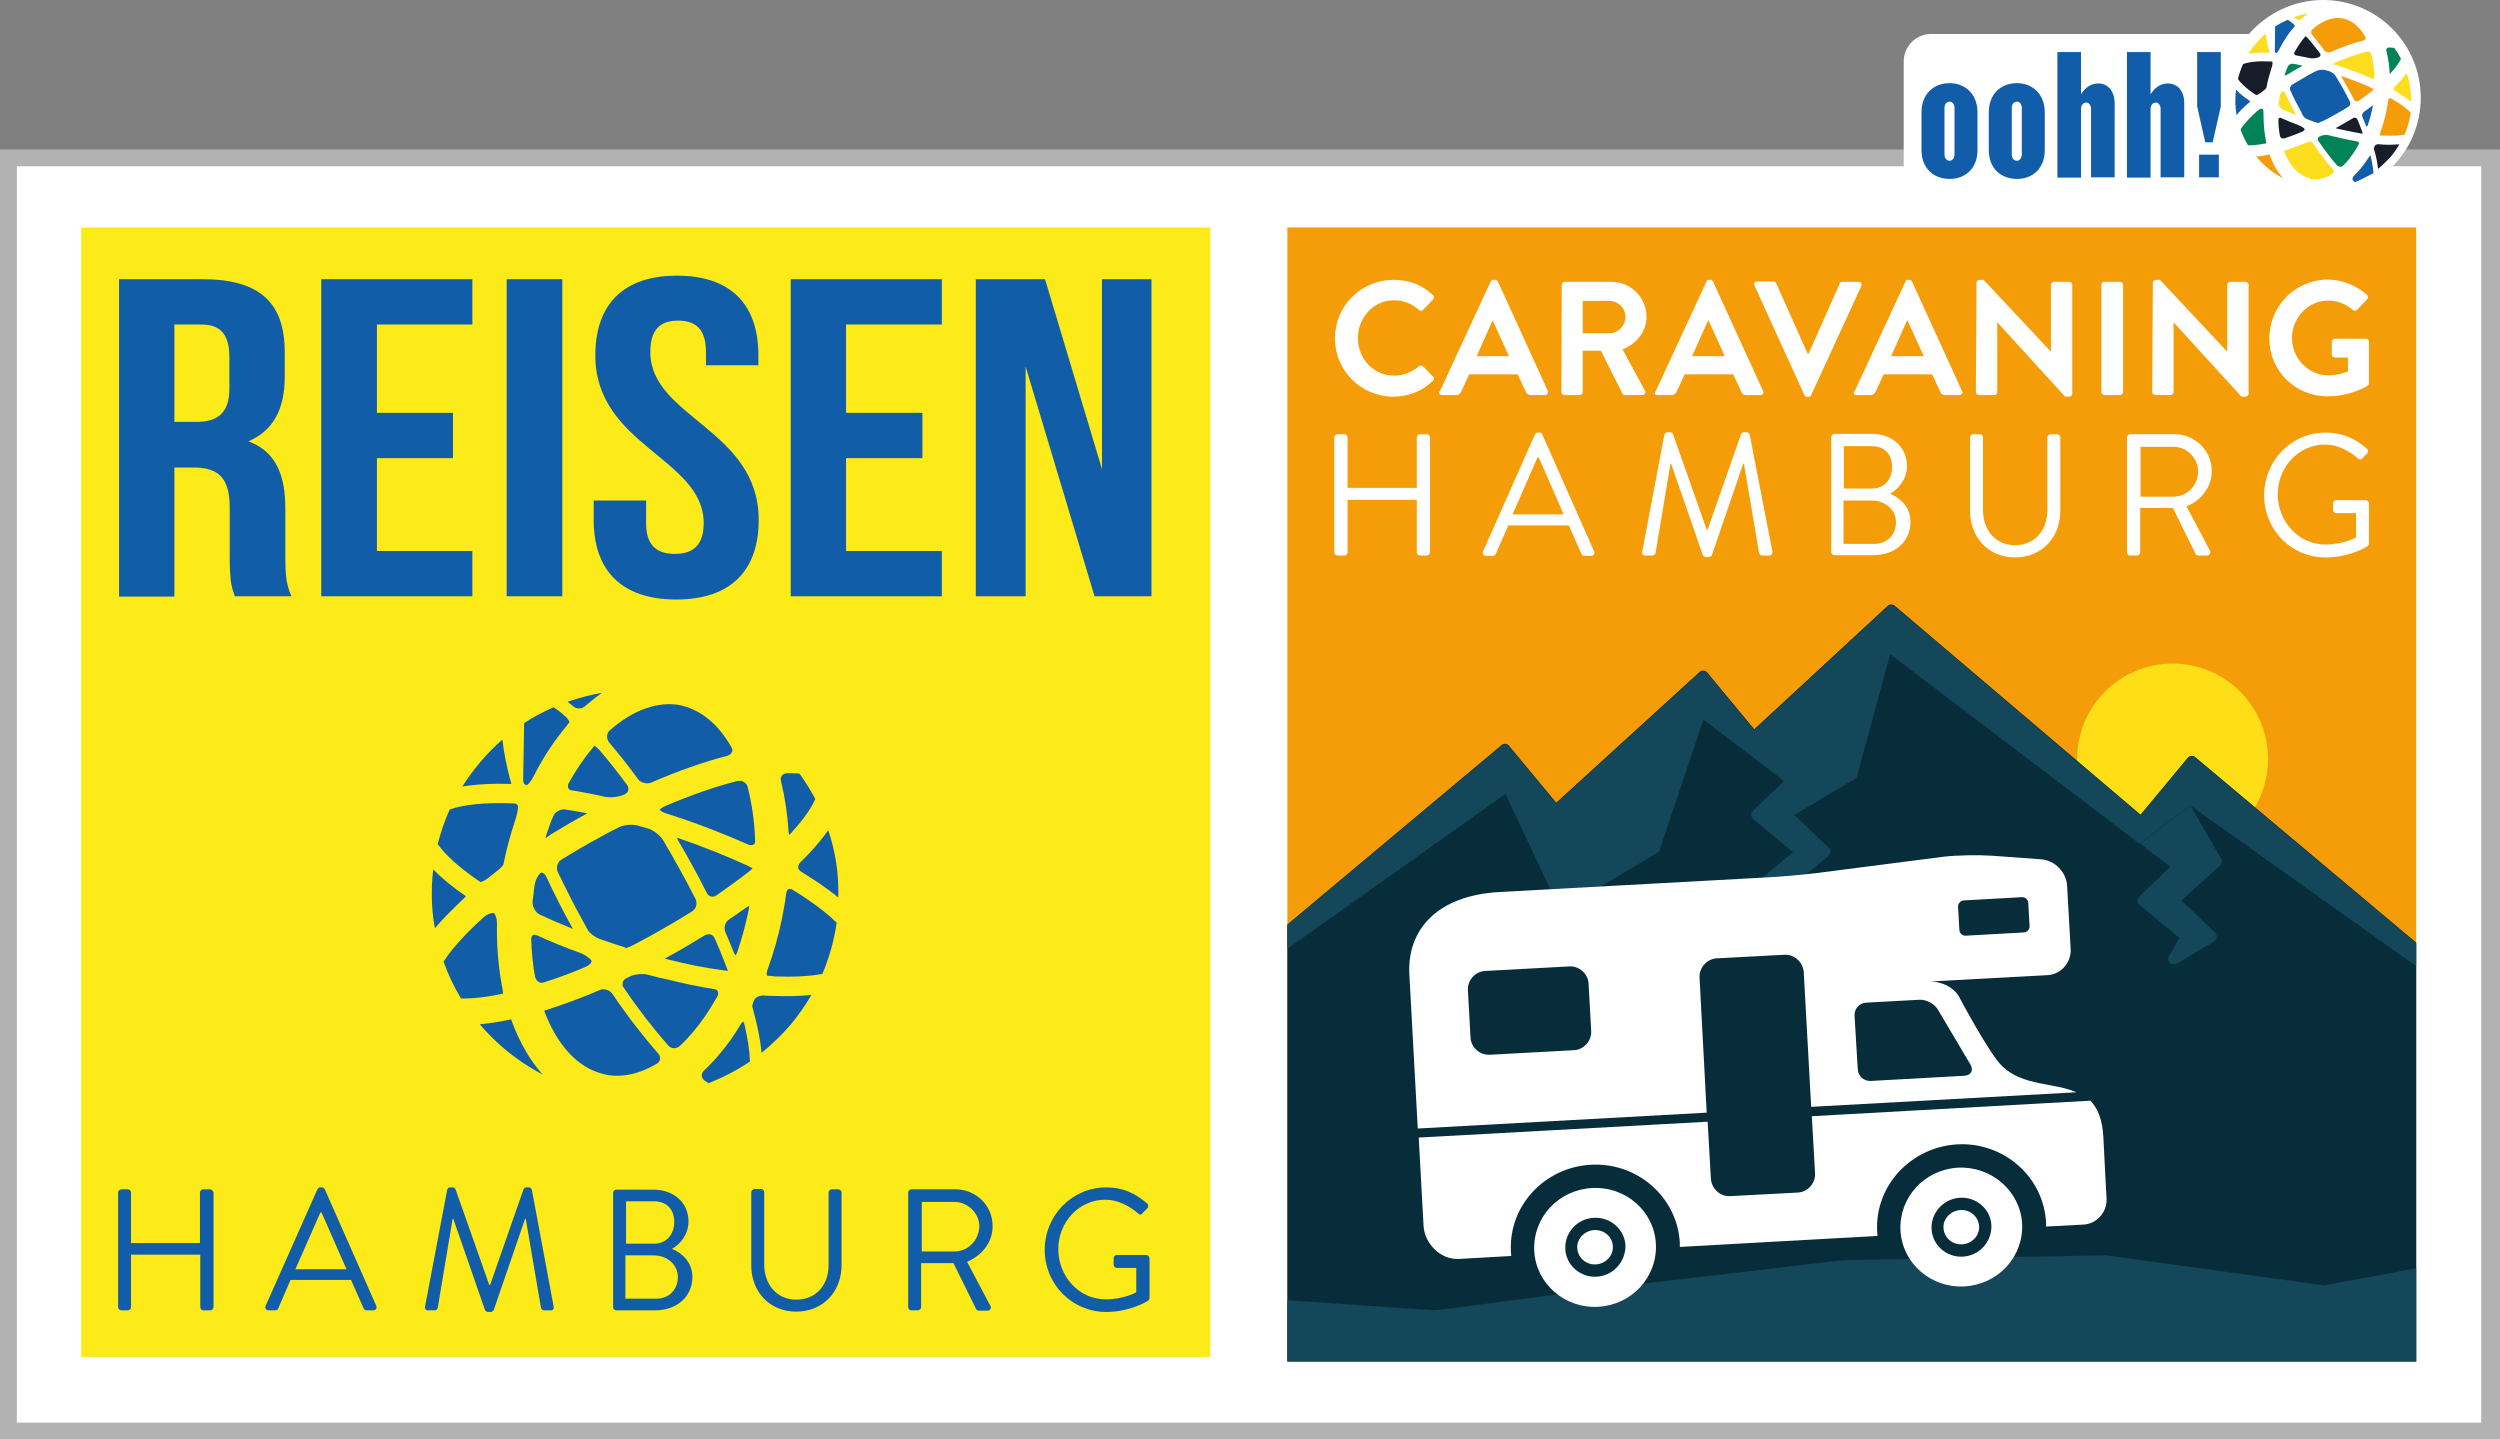
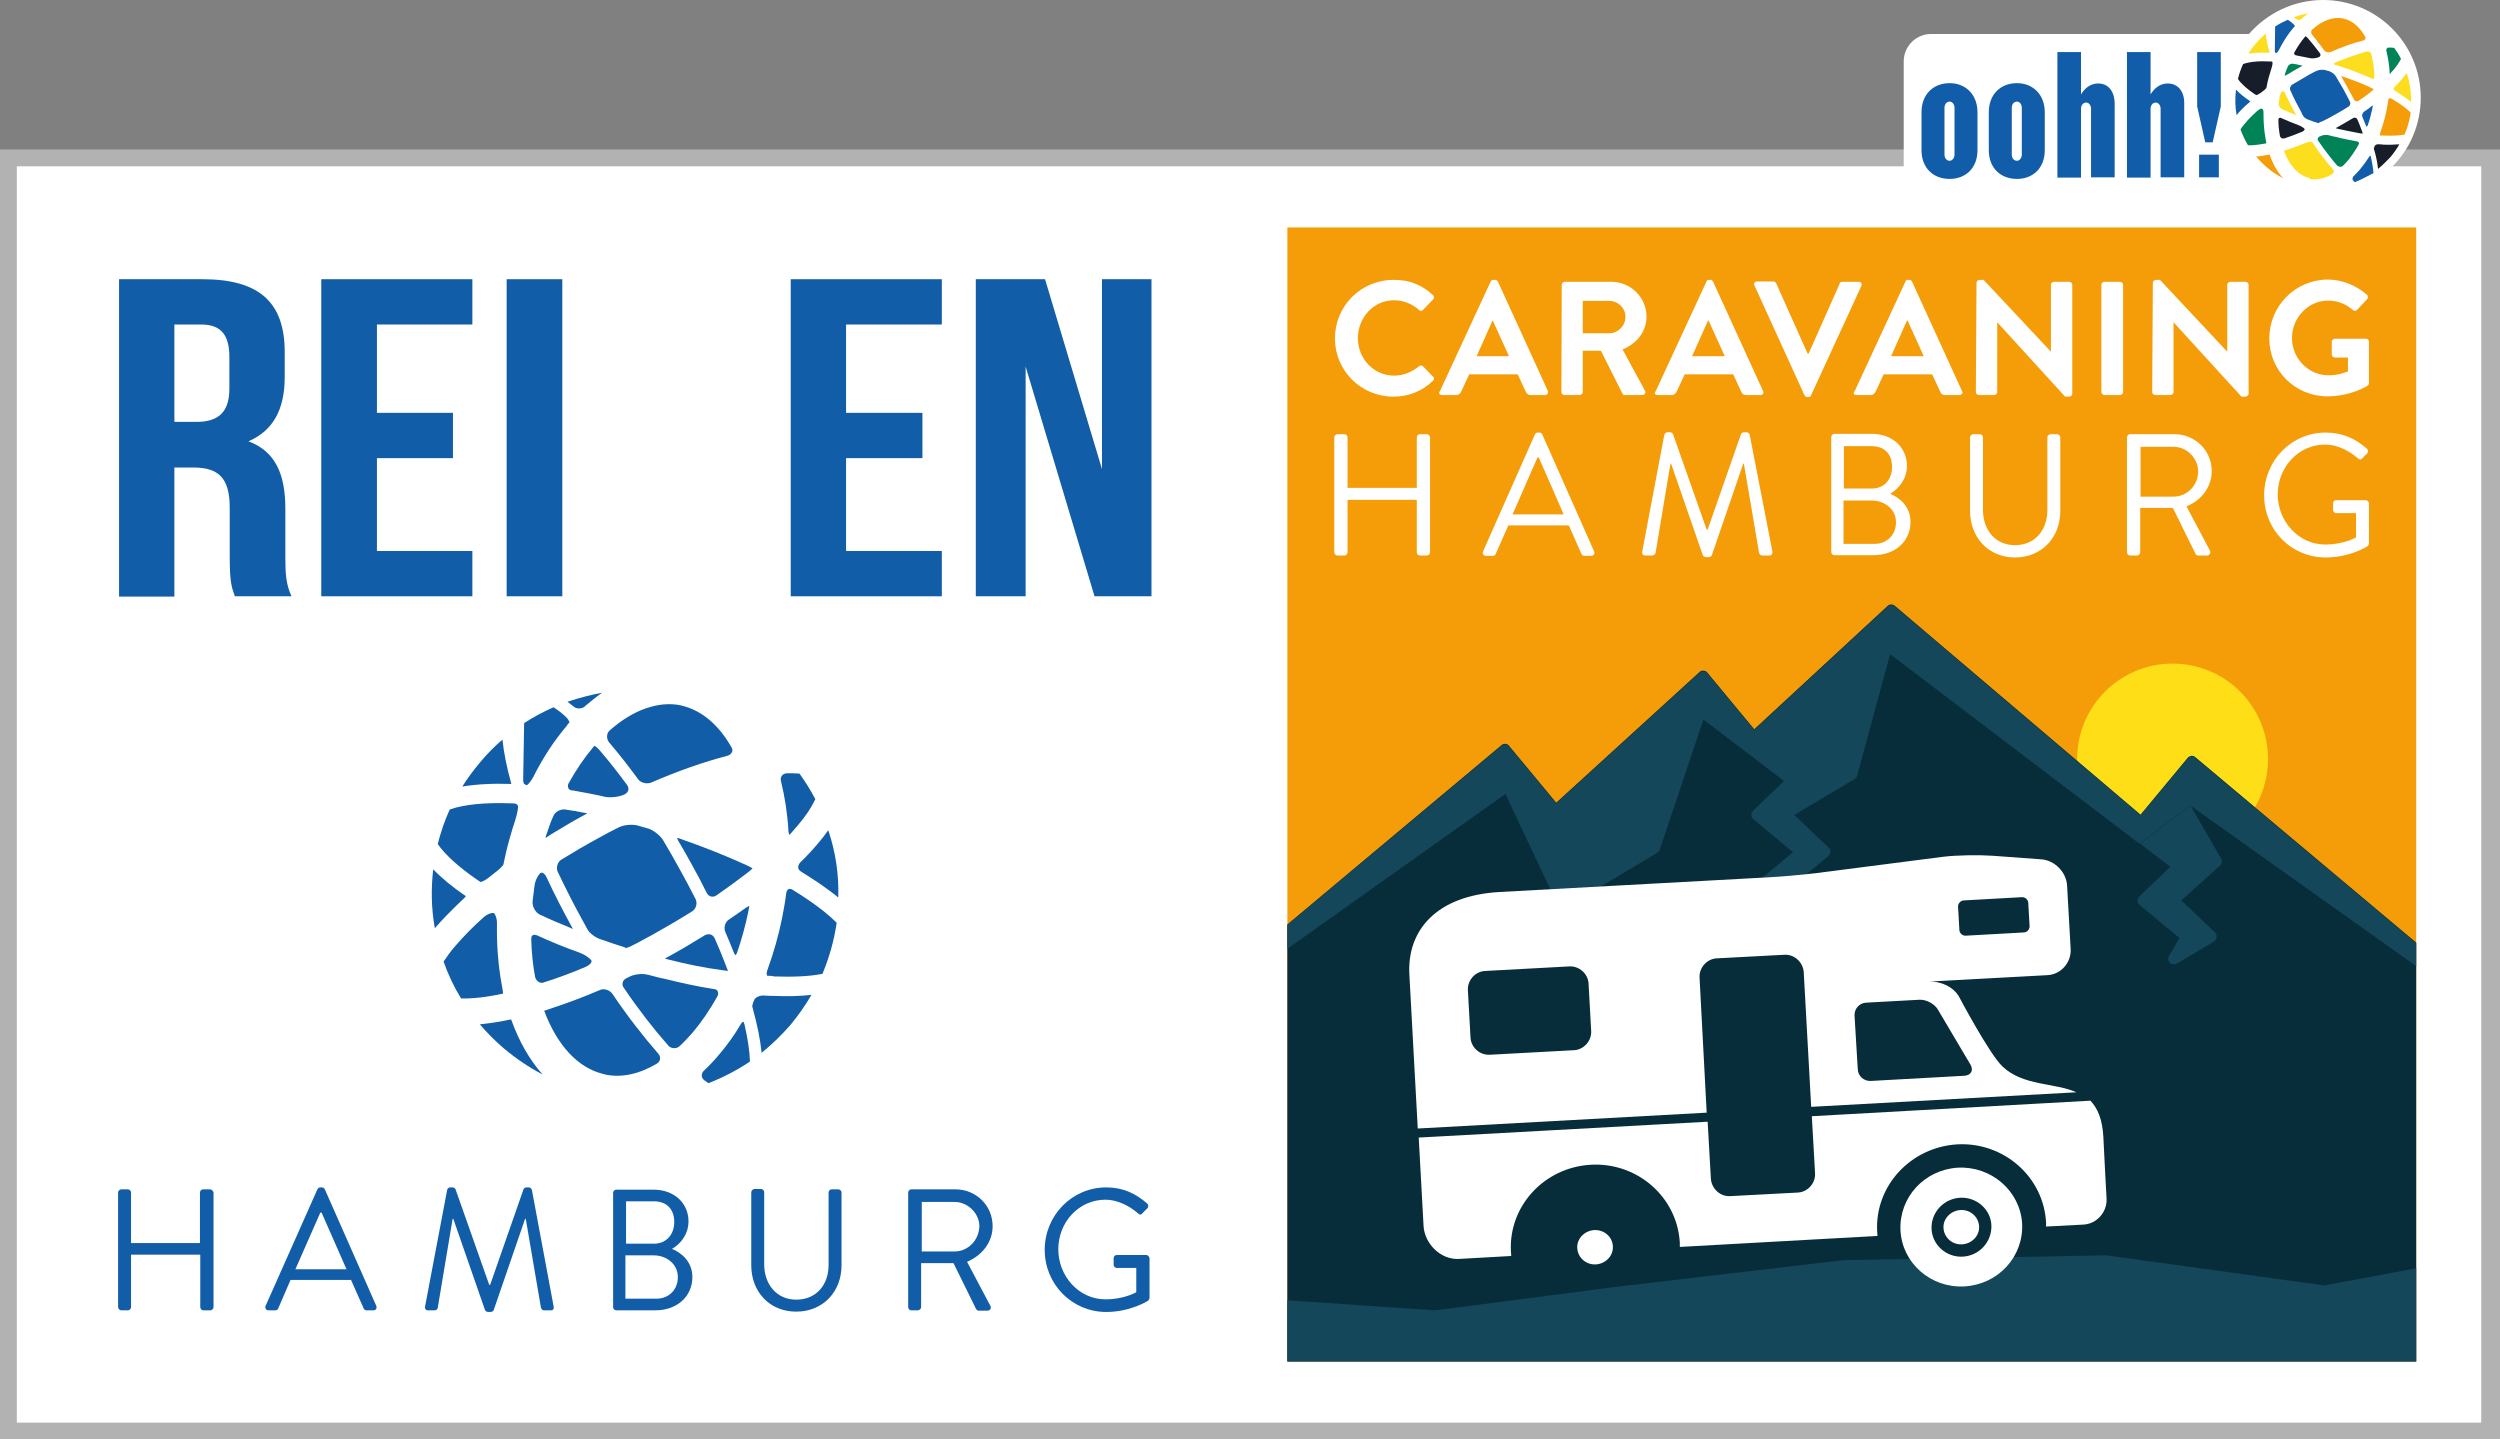
<svg xmlns="http://www.w3.org/2000/svg" xmlns:xlink="http://www.w3.org/1999/xlink" version="1.1" id="Ebene_1" x="0px" y="0px" viewBox="0 0 772.7 444.9" style="enable-background:new 0 0 772.7 444.9;" xml:space="preserve">
  <rect x="0" y="0" width="772.7" height="444.9" fill="#808080" stroke="none" />
  <style type="text/css">
	.st0{fill:#B2B2B2;}
	.st1{fill:#FFFFFF;}
	.st2{clip-path:url(#SVGID_00000182495788374917312140000010499543060228651173_);fill:#FCEA19;}
	.st3{fill:#125DA8;}
	.st4{fill:#115DA9;}
	.st5{fill:#F59D08;}
	.st6{fill:#171E2A;}
	.st7{fill:#72C7D8;}
	.st8{fill:#FDDE1E;}
	.st9{fill:#008356;}
	.st10{clip-path:url(#SVGID_00000159464718810276882080000013247735124330107822_);fill:#FDDE17;}
	.st11{clip-path:url(#SVGID_00000018217825364598463160000015595135940284423564_);fill:#072D3A;}
	.st12{clip-path:url(#SVGID_00000030468591731819126490000011677276027731607472_);fill:#134759;}
	.st13{clip-path:url(#SVGID_00000121963410862056525210000016746932830044058298_);fill:#134759;}
</style>
  <g>
    <polygon class="st0" points="772.7,444.9 0,444.9 0,46.2 772.7,46.2  " />
    <polygon class="st1" points="5.2,51.4 5.2,439.7 766.9,439.7 766.9,51.4  " />
    <g>
      <g>
        <g>
          <defs>
            <rect id="SVGID_1_" x="25.1" y="70.3" width="349" height="349.1" />
          </defs>
          <clipPath id="SVGID_00000026144866087789469180000010699239901798493350_">
            <use xlink:href="#SVGID_1_" style="overflow:visible;" />
          </clipPath>
-           <polygon style="clip-path:url(#SVGID_00000026144866087789469180000010699239901798493350_);fill:#FCEA19;" points="25.1,419.5       374.3,419.5 374.3,70.3 25.1,70.3     " />
        </g>
      </g>
    </g>
    <path class="st3" d="M72.6,184.3c-0.9-2.5-1.6-4.1-1.6-12v-15.4c0-9.1-3.4-12.4-11.2-12.4h-5.9v39.9H36.8V86.3h25.8   c17.8,0,25.4,7.4,25.4,22.5v7.7c0,10.1-3.6,16.6-11.2,19.9c8.6,3.2,11.4,10.6,11.4,20.9v15.1c0,4.8,0.2,8.3,1.9,11.9L72.6,184.3   L72.6,184.3z M53.9,100.3v30.1h6.7c6.4,0,10.3-2.5,10.3-10.3v-9.7c0-7-2.7-10.1-8.7-10.1L53.9,100.3L53.9,100.3z" />
    <polygon class="st3" points="116.5,127.6 140,127.6 140,141.6 116.5,141.6 116.5,170.3 146,170.3 146,184.3 99.3,184.3 99.3,86.3    146,86.3 146,100.3 116.5,100.3  " />
    <polygon class="st3" points="156.6,86.3 173.8,86.3 173.8,184.3 156.6,184.3  " />
-     <path class="st3" d="M209.2,85.2c16.7,0,25.2,8.9,25.2,24.6v3.1h-16.2v-4.1c0-7-3.1-9.7-8.6-9.7s-8.6,2.7-8.6,9.7   c0,20.2,33.5,23.9,33.5,51.9c0,15.7-8.7,24.6-25.5,24.6s-25.5-8.9-25.5-24.6v-6h16.2v7c0,7,3.4,9.5,8.9,9.5c5.4,0,8.9-2.5,8.9-9.5   c0-20.1-33.5-23.9-33.5-51.9C184,94.2,192.6,85.2,209.2,85.2" />
    <polygon class="st3" points="261.5,127.6 285.1,127.6 285.1,141.6 261.5,141.6 261.5,170.3 291.1,170.3 291.1,184.3 244.4,184.3    244.4,86.3 291.1,86.3 291.1,100.3 261.5,100.3  " />
    <polygon class="st3" points="317,113.3 317,184.3 301.6,184.3 301.6,86.3 323,86.3 340.6,145 340.6,86.3 355.9,86.3 355.9,184.3    338.3,184.3  " />
    <path class="st3" d="M64.9,367.6h-2.1c-0.6,0-1,0.5-1,1v15.6H40.5v-15.6c0-0.5-0.4-1-1-1h-2c-0.5,0-1,0.5-1,1V404c0,0.5,0.5,1,1,1   h2c0.6,0,1-0.5,1-1v-16.2h21.4V404c0,0.5,0.4,1,1,1H65c0.5,0,1-0.5,1-1v-35.4C65.9,368.1,65.4,367.6,64.9,367.6 M100.4,367.6   c-0.2-0.3-0.4-0.6-0.9-0.6H99c-0.5,0-0.7,0.3-0.9,0.6l-16,36c-0.3,0.7,0.1,1.4,0.9,1.4h2.1c0.5,0,0.8-0.3,0.9-0.6l3.8-8.8h18.7   l3.9,8.8c0.1,0.3,0.4,0.6,0.9,0.6h2.1c0.8,0,1.2-0.7,0.9-1.4L100.4,367.6L100.4,367.6z M91.3,392.3l7.7-17.5h0.4   c2.6,5.8,5.1,11.7,7.7,17.5H91.3L91.3,392.3z M164.4,367.8c-0.1-0.4-0.5-0.8-0.9-0.8h-0.8c-0.4,0-0.8,0.3-0.9,0.6l-10.3,29.5h-0.3   l-10.4-29.5c-0.1-0.3-0.5-0.6-0.9-0.6h-0.8c-0.4,0-0.8,0.3-0.9,0.8l-6.8,35.9c-0.2,0.8,0.2,1.3,0.9,1.3h2.1c0.4,0,0.9-0.4,0.9-0.8   l4.6-27.5h0.2l9.8,28.2c0.1,0.3,0.6,0.6,0.9,0.6h0.9c0.3,0,0.8-0.3,0.9-0.6l9.7-28.2h0.2l4.7,27.5c0.1,0.4,0.5,0.8,0.9,0.8h2.1   c0.8,0,1.1-0.5,0.9-1.3L164.4,367.8L164.4,367.8z M207.7,386c2.5-1.4,5.1-4.4,5.1-8.5c0-5.6-4.4-9.8-10.8-9.8h-11.5   c-0.6,0-1,0.5-1,1V404c0,0.5,0.4,1,1,1h12c6.8,0,11.5-4.3,11.5-10.3C214,389.8,210.4,387.1,207.7,386 M193.5,371.3h8.6   c4.1,0,6.3,2.6,6.3,6.4c0,3.7-2.3,6.7-6.3,6.7h-8.6V371.3L193.5,371.3z M202.9,401.4h-9.6V388h8.7c4.1,0,7.5,2.8,7.5,6.6   C209.6,398.5,206.8,401.4,202.9,401.4 M259.1,367.6h-2c-0.6,0-1,0.5-1,1V391c0,6.1-3.8,10.7-10,10.7c-6.1,0-9.9-4.8-9.9-10.9v-22.3   c0-0.5-0.4-1-1-1h-2c-0.5,0-1,0.5-1,1v22.6c0,8.1,5.6,14.3,13.9,14.3s14-6.2,14-14.3v-22.6C260.1,368.1,259.6,367.6,259.1,367.6    M306.8,379c0-6.4-5.1-11.4-11.5-11.4h-13.6c-0.6,0-1,0.5-1,1V404c0,0.5,0.4,1,1,1h2c0.5,0,1-0.5,1-1v-13.6h10l7,14.2   c0.1,0.2,0.4,0.5,0.8,0.5h2.7c0.9,0,1.3-0.9,0.9-1.5l-7.2-13.6C303.6,388,306.8,383.9,306.8,379 M295.1,386.8h-10.2v-15.3h10.2   c4,0,7.6,3.5,7.6,7.5C302.6,383.4,299.1,386.8,295.1,386.8 M354.3,387.9h-9.1c-0.6,0-1,0.4-1,1v2c0,0.5,0.4,1,1,1h6v7.5   c0,0-3.7,2.2-9.5,2.2c-8.3,0-14.6-7.2-14.6-15.5s6.3-15.3,14.6-15.3c3.5,0,7.3,1.8,10,4.2c0.6,0.5,0.9,0.6,1.4,0   c0.4-0.5,1-1,1.5-1.5c0.4-0.4,0.4-1.1,0-1.5c-3.6-3.1-7.4-5-12.7-5c-10.5,0-19,8.6-19,19.3s8.5,19.2,19,19.2c7.6,0,13-3.5,13-3.5   c0.2-0.2,0.4-0.6,0.4-0.9v-12.2C355.2,388.4,354.8,387.9,354.3,387.9" />
    <path class="st3" d="M193.1,292.8c-2.5-0.8-5-1.6-7.5-2.5c-1.6-0.5-3.4-1.9-4-3c-0.4-0.7-0.8-1.5-1.2-2.2c-2.9-5.2-5.5-10.4-8-15.6   c-0.6-1.3-0.1-3.1,1.1-3.8c3.9-2.4,7.8-4.7,11.9-6.9c1.9-1.1,3.9-2.1,5.9-3.1c1.4-0.7,3.9-1,5.5-0.6h0.1c1.2,0.3,2.3,0.7,3.5,1   c1.6,0.5,3.6,2.1,4.5,3.5c1.8,3,3.5,6,5.2,9.1c1.7,3,3.3,6.1,4.9,9.2c0.6,1.3,0.2,3-1.1,3.8c-4,2.5-8.1,4.9-12.2,7.2   c-1.8,1-3.6,1.9-5.4,2.9c-1.5,0.8-2.6,1.2-3,1.3C193.4,292.9,193.2,292.9,193.1,292.8L193.1,292.8z" />
    <path class="st3" d="M219.8,277.1c-0.6-0.1-1.1-0.6-1.4-1.2c-1.5-3-3.1-6.1-4.8-9.1c-1.3-2.3-2.6-4.7-4-7c-0.2-0.4-0.3-0.7-0.3-0.8   c0.1,0,0.3,0,0.5,0.1c0.1,0,0.2,0,0.3,0.1c7.2,2.5,14,5.2,20.4,8.1c0.9,0.4,1.6,0.8,2.1,1.1c-0.4,0.4-1.1,1-1.9,1.6   c-2.9,2.2-6,4.5-9.2,6.7C221,277.1,220.4,277.2,219.8,277.1L219.8,277.1L219.8,277.1z" />
    <path class="st3" d="M176.7,244.3c-0.6-0.1-1-0.4-1.1-0.9s-0.1-0.9,0.2-1.4c2.3-4.1,4.8-7.8,7.5-11c0.1-0.2,0.3-0.3,0.4-0.5   c0.4,0.2,1.1,0.7,1.8,1.6c2.7,3.1,5.5,6.7,8.3,10.5c0.4,0.5,0.5,1.1,0.4,1.6c-0.1,0.6-0.6,1-1.1,1.3l-0.2,0.1   c-1.5,0.7-4.1,1-5.8,0.7c-3.4-0.8-6.8-1.4-10.1-2C176.9,244.4,176.8,244.3,176.7,244.3L176.7,244.3z" />
    <path class="st3" d="M199.1,242c-0.8-0.2-1.5-0.6-1.9-1.2c-3-4.1-6-7.9-8.9-11.3c-0.9-1.1-0.9-2.8,0.1-3.7c7.2-6.4,15.1-9.2,22-7.8   c0.2,0.1,0.5,0.1,0.7,0.2c5.9,1.5,11.1,5.9,15,12.8c0.3,0.5,0.4,1.1,0.1,1.5c-0.2,0.5-0.7,0.9-1.4,1.1c-7.3,1.9-15.3,4.7-23.6,8.3   C200.6,242.1,199.9,242.2,199.1,242L199.1,242L199.1,242z" />
    <path class="st3" d="M200.2,250.5L200.2,250.5L200.2,250.5C200.2,250.5,200.3,250.5,200.2,250.5L200.2,250.5z" />
    <path class="st3" d="M219,334.8c-0.4-0.3-0.9-0.6-1.3-0.9c-0.5-0.4-0.8-0.9-0.8-1.4c0-0.6,0.2-1.2,0.8-1.7c1.6-1.5,3.1-3.1,4.6-4.9   c2.4-2.8,4.7-6,6.7-9.4c0.3-0.5,0.6-0.7,0.7-0.7c0.1,0,0.2,0.2,0.4,0.8c1,4.4,1.6,8.2,1.7,11.5C227.8,330.8,223.5,333,219,334.8   L219,334.8z" />
    <path class="st3" d="M178.3,218.9c-0.4-0.1-0.8-0.3-1.1-0.6c-0.6-0.5-1.2-0.9-1.8-1.4c3.5-1.2,7.1-2.1,10.7-2.8   c-1.7,1.2-3.4,2.6-5.1,4C180.3,218.9,179.2,219.1,178.3,218.9L178.3,218.9L178.3,218.9z" />
    <path class="st3" d="M142.5,308.6c-2.2-3.6-4-7.4-5.4-11.4c1-1.5,2.2-3.2,3.7-4.9c2.4-2.8,5.3-5.8,8.7-8.8c1.1-1,2.4-1.4,3-1.3   c0.1,0,0.1,0,0.1,0c0.4,0.2,1.1,1.7,1,3.5c-0.1,6.5,0.4,12.8,1.5,18.8c0.3,1.3,0.3,2.1,0.4,2.6C150.5,308.2,146,308.7,142.5,308.6   L142.5,308.6z" />
    <path class="st3" d="M177.1,287.1c-0.3-0.1-0.6-0.2-1-0.4c-3.2-1.3-6.3-2.6-9.2-4c-1.4-0.6-2.4-2.5-2.3-4c0.2-1.6,0.4-3.3,0.6-4.9   c0.2-1.7,1.2-3.5,1.9-4c0.1,0,0.2-0.1,0.4-0.1c0.4,0.1,1.1,0.6,1.5,1.6c2.4,5.2,5.1,10.4,7.9,15.5   C177.1,287,177.1,287.1,177.1,287.1L177.1,287.1z" />
    <path class="st3" d="M237.2,301.6c0,0-0.1,0-0.1-0.1c-0.2-0.3-0.2-1,0.2-2c1.8-5,3.3-10.2,4.4-15.6c0.5-2.6,1-5.2,1.3-7.8   c0.1-0.6,0.3-1,0.6-1.2c0.2-0.2,0.5-0.2,0.9-0.1c0.2,0,0.4,0.1,0.6,0.3c1.7,1,3.3,2.1,4.8,3.1c3.5,2.4,6.4,4.7,8.7,7   c-0.8,5.5-2.3,10.8-4.4,15.8c-4.1,0.8-9.1,1-14.9,0.8C238.6,301.6,237.9,301.6,237.2,301.6L237.2,301.6L237.2,301.6z" />
    <path class="st3" d="M162.6,242.6c-0.4-0.1-0.7-0.4-0.7-0.5c-0.1-0.3-0.2-0.6-0.2-0.9l0.3-17.7c2.9-1.9,5.9-3.5,9.1-4.9   c1.1,0.7,2.3,1.6,3.4,2.6c1.1,0.9,1.5,1.8,1.5,2.1c-0.3,0.3-0.6,0.6-0.8,1c-3.9,4.6-7.4,9.9-10.4,15.9c-0.8,1.5-1.7,2.4-2,2.5   C162.8,242.6,162.7,242.6,162.6,242.6L162.6,242.6L162.6,242.6z" />
    <path class="st3" d="M148.5,272.6c-0.3-0.2-0.6-0.4-0.9-0.6c-5.7-3.9-9.9-7.7-12.3-11.1c0.9-3.6,2.1-7.2,3.7-10.7   c4.5-1.6,11.1-2.2,19.2-1.9c0.4,0,0.7,0,1.1,0.1c0,0,0,0,0.1,0c0.2,0.1,0.6,0.4,0.7,0.7c0.1,0.3-0.1,1.9-0.7,3.9   c-1.4,4.3-2.7,8.7-3.6,13.2c-0.1,0.3-0.1,0.6-0.2,1c-0.1,0.3-1,1.3-2.6,2.5c-0.6,0.5-1.3,1-1.9,1.5   C149.9,272.2,148.8,272.6,148.5,272.6L148.5,272.6z" />
    <path class="st3" d="M167,303.7c-0.8-0.2-1.4-0.9-1.6-1.7c-0.7-3.7-1.1-7.6-1.2-11.7c0-0.5,0.1-1,0.4-1.2c0.3-0.2,0.7-0.2,1-0.1   c0.1,0,0.3,0.1,0.4,0.1c4.1,1.9,8.5,3.7,13,5.3c1.7,0.6,3.4,1.8,3.8,2.5c0,0,0.1,0.1,0,0.4c-0.1,0.4-0.6,1-1.7,1.5   c-4.4,1.9-8.8,3.5-12.9,4.8C167.8,303.8,167.4,303.8,167,303.7L167,303.7L167,303.7z" />
    <path class="st3" d="M142.9,243.1c1.6-2.6,3.5-5.1,5.5-7.5c2.1-2.5,4.4-4.9,6.9-7c0.4,3.9,1.3,8.5,2.7,13.5c0,0.1,0,0.2,0.1,0.2   C152.2,242.1,147.2,242.4,142.9,243.1L142.9,243.1z" />
    <path class="st3" d="M134.4,286.9c-1.1-6-1.2-12.2-0.5-18.2c2.6,2.7,6,5.5,10.1,8.3c-0.3,0.4-0.8,0.9-1.6,1.6   C139.4,281.5,136.7,284.2,134.4,286.9L134.4,286.9z" />
    <path class="st3" d="M167.7,332.1c-4.2-2.2-8.2-4.9-11.9-8c-2.7-2.3-5.2-4.8-7.5-7.5c2.8-0.3,5.8-0.7,9-1.4c0.2,0,0.5-0.1,0.7-0.1   c0,0.1,0.1,0.2,0.1,0.3C160.5,322,163.7,327.6,167.7,332.1L167.7,332.1z" />
    <path class="st3" d="M259.1,277.4c-1.8-1.5-3.8-2.9-5.9-4.4c-1.8-1.2-3.7-2.4-5.6-3.6c-0.5-0.3-0.9-0.8-0.9-1.3s0.2-1,0.6-1.5   c2.1-2,4-4.1,5.6-6c1.2-1.4,2.2-2.7,3.1-4C258.3,263.4,259.3,270.4,259.1,277.4L259.1,277.4z" />
    <path class="st3" d="M244,258c-0.1,0-0.2-0.3-0.3-1c-0.3-5.4-1.1-10.6-2.3-15.5c-0.2-0.7-0.1-1.3,0.3-1.8c0.3-0.4,0.8-0.6,1.4-0.7   c1.5,0,2.8,0,4,0.1l0,0c1.8,2.5,3.5,5.2,4.9,7.9c-1.1,2.4-2.9,5.2-5.5,8.2c-0.6,0.7-1.3,1.5-2,2.3C244.2,257.9,244,258,244,258   L244,258z" />
    <path class="st3" d="M168.6,259c0.1-0.5,0.3-1.2,0.6-1.9c0.5-1.6,1.1-3.3,1.8-4.8c0.5-1.4,2.3-2.3,3.7-2.1c1.9,0.3,3.9,0.6,5.8,1   c0.2,0,0.4,0.1,0.6,0.1c0.2,0,0.3,0.1,0.4,0.1l0,0c-3.9,2.1-7.8,4.4-11.4,6.6C169.5,258.5,169,258.7,168.6,259L168.6,259z" />
    <path class="st3" d="M235.4,325.4c-0.4-4-1.3-8.5-2.7-13.6c-0.1-0.3-0.1-0.5-0.2-0.8c0-0.2,0.2-1.1,0.7-2.1   c0.3-0.6,1.6-1.3,2.9-1.2c1,0.1,1.9,0.1,2.8,0.1c4.3,0.2,8.3,0.1,11.9-0.3c-1.9,3.3-4.1,6.4-6.5,9.3   C241.6,319.9,238.6,322.8,235.4,325.4L235.4,325.4z" />
    <path class="st3" d="M186.3,331.9c-7.7-1.9-14.1-8.8-18.1-19.5c0.4-0.1,1.2-0.4,2.4-0.8c4.8-1.6,9.7-3.4,14.8-5.6   c0.6-0.3,1.3-0.3,2-0.1c0.8,0.2,1.5,0.7,1.9,1.3c4.7,7,9.5,13.1,14.1,18.4c0.5,0.5,0.7,1.2,0.6,1.8c-0.1,0.5-0.4,1-0.9,1.3   c-5.5,3.3-11.1,4.5-16.1,3.4C186.8,332,186.6,332,186.3,331.9L186.3,331.9L186.3,331.9z" />
    <path class="st3" d="M207.8,323.9c-0.5-0.1-1-0.4-1.3-0.8c-4.5-5.1-9.1-11-13.7-17.8c-0.4-0.5-0.5-1.1-0.3-1.7   c0.1-0.6,0.6-1,1.2-1.3c0.4-0.2,0.7-0.3,1-0.5c1.5-0.7,4-1,5.6-0.5h0.1c1.6,0.4,3.2,0.9,4.9,1.2c5.2,1.3,10.3,2.4,15.3,3.2   c0.1,0,0.1,0,0.2,0c0.6,0.1,1,0.4,1.1,0.9s0.1,0.9-0.2,1.4c-2.3,4.1-4.8,7.8-7.5,11c-1.3,1.5-2.7,3-4.1,4.3   C209.5,323.9,208.6,324.1,207.8,323.9L207.8,323.9L207.8,323.9z" />
    <path class="st3" d="M227.3,295.2c-0.1-0.1-0.3-0.3-0.5-0.8c-0.8-2.1-1.7-4.2-2.6-6.3c-0.6-1.4-0.1-3.1,1.1-3.9   c1.8-1.2,3.5-2.4,5.2-3.6c0.5-0.3,0.8-0.5,1.1-0.6c-0.1,0.6-0.2,1.1-0.3,1.7c-0.9,4.4-2.1,8.7-3.5,12.8   C227.6,295,227.4,295.2,227.3,295.2L227.3,295.2z" />
    <path class="st3" d="M206.7,296.6c-0.5-0.1-0.9-0.2-1.2-0.4c0.1,0,0.2-0.1,0.3-0.1c4.1-2.2,8.1-4.6,12-7c0.5-0.3,1.1-0.4,1.7-0.3   c0.6,0.1,1.1,0.6,1.4,1.2c1.2,2.7,2.3,5.4,3.3,8c0.3,0.8,0.6,1.6,0.8,2.1c-0.6-0.1-1.3-0.2-2.2-0.3   C217.6,299.1,212.2,298,206.7,296.6L206.7,296.6L206.7,296.6z" />
-     <path class="st3" d="M231.8,261.2c-0.1,0-0.3-0.1-0.4-0.1c-7.9-3.5-16.4-6.8-25.2-9.6c-0.4-0.1-0.8-0.2-1.1-0.4   c-0.4-0.1-0.9-0.5-1.2-0.8c0.2-0.3,0.8-0.8,2-1.3c7.8-3.3,15.2-5.9,22-7.6c0.4-0.1,0.9-0.1,1.3,0c0.9,0.2,1.7,1,1.9,1.9   c1.3,5.1,2.1,10.7,2.3,16.5c0,0.5-0.1,1-0.4,1.2C232.5,261.3,232.1,261.2,231.8,261.2L231.8,261.2L231.8,261.2z" />
    <path class="st1" d="M718,60.4c-0.4,0-0.7,0-1.1,0c-0.2,0-0.3,0-0.5,0h-128V19c0-4.7,3.8-8.5,8.5-8.5h98.2C700.7,4.1,708.9,0,718,0   c16.7,0,30.2,13.5,30.2,30.2S734.7,60.4,718,60.4L718,60.4z" />
    <path class="st4" d="M716.7,38.1c-1.1-0.3-2.2-0.7-3.2-1.1c-0.7-0.2-1.5-0.8-1.7-1.3c-0.2-0.3-0.4-0.6-0.5-1   c-1.2-2.2-2.4-4.5-3.4-6.8c-0.3-0.6,0-1.3,0.5-1.7c1.7-1,3.4-2,5.1-3c0.8-0.5,1.7-0.9,2.5-1.3c0.6-0.3,1.7-0.4,2.4-0.3l0,0   c0.5,0.1,1,0.3,1.5,0.4c0.7,0.2,1.6,0.9,2,1.5c0.8,1.3,1.5,2.6,2.3,3.9c0.7,1.3,1.4,2.6,2.1,4c0.3,0.5,0.1,1.3-0.5,1.6   c-1.7,1.1-3.5,2.1-5.3,3.1c-0.8,0.4-1.6,0.8-2.3,1.2c-0.7,0.3-1.1,0.5-1.3,0.5L716.7,38.1L716.7,38.1z" />
    <path class="st5" d="M728.2,31.3c-0.3-0.1-0.5-0.2-0.6-0.5c-0.7-1.3-1.4-2.6-2.1-3.9c-0.6-1-1.1-2-1.7-3c-0.1-0.2-0.1-0.3-0.1-0.3   s0.1,0,0.2,0h0.1c3.1,1.1,6.1,2.2,8.8,3.5c0.4,0.2,0.7,0.4,0.9,0.5c-0.2,0.2-0.5,0.4-0.8,0.7c-1.2,1-2.6,2-4,2.9   C728.7,31.3,728.5,31.4,728.2,31.3L728.2,31.3z" />
    <path class="st6" d="M709.6,17.1c-0.2-0.1-0.4-0.2-0.5-0.4c-0.1-0.2,0-0.4,0.1-0.6c1-1.8,2.1-3.4,3.2-4.7c0.1-0.1,0.1-0.1,0.2-0.2   c0.2,0.1,0.5,0.3,0.8,0.7c1.2,1.4,2.4,2.9,3.6,4.5c0.2,0.2,0.2,0.5,0.2,0.7s-0.2,0.4-0.5,0.6h-0.1c-0.7,0.3-1.8,0.4-2.5,0.3   C712.5,17.7,711.1,17.4,709.6,17.1L709.6,17.1L709.6,17.1z" />
    <path class="st5" d="M719.2,16.1c-0.3-0.1-0.7-0.3-0.8-0.5c-1.3-1.8-2.6-3.4-3.8-4.9c-0.4-0.5-0.4-1.2,0.1-1.6   c3.1-2.8,6.5-4,9.5-3.4c0.1,0,0.2,0.1,0.3,0.1c2.6,0.6,4.8,2.5,6.5,5.5c0.1,0.2,0.2,0.5,0.1,0.7c-0.1,0.2-0.3,0.4-0.6,0.5   c-3.2,0.8-6.6,2-10.2,3.6C719.9,16.2,719.6,16.2,719.2,16.1L719.2,16.1z" />
    <polygon class="st7" points="719.7,19.9 719.7,19.9 719.7,19.9  " />
    <path class="st4" d="M727.9,56.3c-0.2-0.1-0.4-0.3-0.5-0.4c-0.2-0.2-0.3-0.4-0.3-0.6c0-0.3,0.1-0.5,0.3-0.8c0.7-0.7,1.3-1.3,2-2.1   c1-1.2,2-2.6,2.9-4c0.1-0.2,0.3-0.3,0.3-0.3s0.1,0.1,0.2,0.4c0.4,1.9,0.7,3.5,0.8,5C731.7,54.5,729.8,55.5,727.9,56.3L727.9,56.3z" />
    <path class="st8" d="M710.2,6.1C710,6,709.9,6,709.7,5.9c-0.2-0.2-0.5-0.4-0.8-0.6c1.5-0.5,3-0.9,4.6-1.2c-0.7,0.5-1.5,1.1-2.2,1.8   C711.1,6.1,710.7,6.2,710.2,6.1L710.2,6.1z" />
    <path class="st9" d="M694.8,44.9c-0.9-1.6-1.7-3.2-2.3-4.9c0.4-0.7,1-1.4,1.6-2.1c1-1.2,2.3-2.5,3.8-3.8c0.5-0.4,1-0.6,1.3-0.5l0,0   c0.2,0.1,0.5,0.7,0.4,1.5c0,2.8,0.2,5.5,0.7,8.1c0.1,0.6,0.2,0.9,0.2,1.1C698.2,44.7,696.3,45,694.8,44.9L694.8,44.9z" />
    <path class="st8" d="M709.7,35.6c-0.1,0-0.3-0.1-0.4-0.2c-1.4-0.5-2.7-1.1-4-1.7c-0.6-0.3-1.1-1.1-1-1.7c0.1-0.7,0.2-1.4,0.3-2.1   s0.5-1.5,0.8-1.7c0,0,0.1,0,0.2,0c0.2,0,0.5,0.2,0.7,0.7C707.3,31.1,708.5,33.4,709.7,35.6L709.7,35.6L709.7,35.6z" />
    <path class="st5" d="M735.7,41.9L735.7,41.9c-0.1-0.2-0.2-0.5,0-0.9c0.8-2.2,1.4-4.4,1.9-6.7c0.2-1.1,0.4-2.2,0.6-3.4   c0-0.2,0.1-0.4,0.3-0.5c0.1-0.1,0.2-0.1,0.4,0c0.1,0,0.2,0.1,0.3,0.1c0.7,0.4,1.4,0.9,2.1,1.3c1.5,1,2.8,2,3.8,3   c-0.3,2.4-1,4.7-1.9,6.8c-1.8,0.3-3.9,0.4-6.5,0.3C736.3,41.9,736,41.9,735.7,41.9L735.7,41.9L735.7,41.9z" />
    <path class="st4" d="M703.5,16.4c-0.2,0-0.3-0.1-0.3-0.2s-0.1-0.3-0.1-0.4l0.1-7.6c1.2-0.8,2.6-1.5,3.9-2.1c0.5,0.3,1,0.7,1.5,1.1   s0.7,0.8,0.7,0.9c-0.1,0.1-0.2,0.3-0.4,0.4c-1.7,2-3.2,4.3-4.5,6.9C704.1,16,703.7,16.4,703.5,16.4L703.5,16.4L703.5,16.4z" />
    <path class="st6" d="M697.4,29.4c-0.1-0.1-0.2-0.2-0.4-0.2c-2.5-1.7-4.3-3.3-5.3-4.8c0.4-1.6,0.9-3.1,1.6-4.6   c1.9-0.7,4.8-1,8.3-0.8c0.2,0,0.3,0,0.5,0l0,0c0.1,0,0.3,0.2,0.3,0.3c0,0.1,0,0.8-0.3,1.7c-0.6,1.9-1.2,3.8-1.5,5.7   c0,0.1-0.1,0.3-0.1,0.4s-0.4,0.6-1.1,1.1c-0.3,0.2-0.5,0.4-0.8,0.6C698,29.2,697.5,29.4,697.4,29.4L697.4,29.4z" />
    <path class="st6" d="M705.4,42.8c-0.3-0.1-0.6-0.4-0.7-0.7c-0.3-1.6-0.5-3.3-0.5-5.1c0-0.2,0.1-0.4,0.2-0.5   c0.1-0.1,0.3-0.1,0.5-0.1c0.1,0,0.1,0,0.2,0.1c1.8,0.8,3.7,1.6,5.6,2.3c0.7,0.3,1.5,0.8,1.6,1.1c0,0,0,0.1,0,0.2   c-0.1,0.2-0.3,0.4-0.7,0.6c-1.9,0.8-3.8,1.5-5.6,2.1C705.7,42.8,705.5,42.8,705.4,42.8L705.4,42.8z" />
    <path class="st8" d="M694.9,16.6c0.7-1.1,1.5-2.2,2.4-3.2c0.9-1.1,1.9-2.1,3-3c0.2,1.7,0.5,3.7,1.2,5.8v0.1   C699,16.2,696.8,16.3,694.9,16.6L694.9,16.6z" />
    <path class="st4" d="M691.3,35.6c-0.5-2.6-0.5-5.3-0.2-7.9c1.1,1.2,2.6,2.4,4.4,3.6c-0.1,0.2-0.3,0.4-0.7,0.7   C693.4,33.2,692.2,34.4,691.3,35.6L691.3,35.6z" />
    <path class="st5" d="M705.7,55.1c-1.8-0.9-3.6-2.1-5.2-3.5c-1.2-1-2.2-2.1-3.2-3.2c1.2-0.1,2.5-0.3,3.9-0.6c0.1,0,0.2,0,0.3-0.1   v0.1C702.5,50.7,703.9,53.2,705.7,55.1L705.7,55.1z" />
    <path class="st8" d="M745.2,31.5c-0.8-0.6-1.6-1.3-2.6-1.9c-0.8-0.5-1.6-1-2.4-1.6c-0.2-0.1-0.4-0.3-0.4-0.5s0.1-0.4,0.3-0.6   c0.9-0.9,1.7-1.8,2.4-2.6c0.5-0.6,1-1.2,1.4-1.7C744.8,25.4,745.3,28.4,745.2,31.5L745.2,31.5z" />
    <path class="st9" d="M738.7,23c0,0-0.1-0.1-0.1-0.5c-0.1-2.3-0.5-4.6-1-6.7c-0.1-0.3,0-0.6,0.1-0.8s0.3-0.3,0.6-0.3   c0.6,0,1.2,0,1.7,0.1l0,0c0.8,1.1,1.5,2.2,2.1,3.4c-0.5,1-1.3,2.2-2.4,3.5c-0.3,0.3-0.6,0.6-0.9,1C738.8,23,738.7,23,738.7,23   L738.7,23z" />
    <path class="st9" d="M706.1,23.5c0.1-0.2,0.1-0.5,0.2-0.8c0.2-0.7,0.5-1.4,0.8-2.1c0.2-0.6,1-1,1.6-0.9c0.8,0.1,1.7,0.3,2.5,0.5   c0.1,0,0.2,0,0.3,0.1c0.1,0,0.1,0,0.2,0l0,0c-1.7,0.9-3.3,1.9-5,2.9C706.5,23.2,706.2,23.4,706.1,23.5L706.1,23.5z" />
    <path class="st6" d="M735,52.2c-0.2-1.7-0.5-3.7-1.2-5.9c0-0.1-0.1-0.2-0.1-0.3s0.1-0.5,0.3-0.9c0.1-0.3,0.7-0.6,1.3-0.5   c0.4,0,0.8,0,1.2,0.1c1.9,0.1,3.6,0,5.1-0.1c-0.8,1.4-1.8,2.8-2.8,4C737.6,49.8,736.4,51.1,735,52.2L735,52.2z" />
    <path class="st8" d="M713.7,55c-3.3-0.8-6.1-3.8-7.8-8.4c0.2-0.1,0.5-0.2,1-0.3c2.1-0.7,4.2-1.5,6.4-2.4c0.3-0.1,0.6-0.1,0.9-0.1   c0.3,0.1,0.7,0.3,0.8,0.6c2,3,4.1,5.7,6.1,8c0.2,0.2,0.3,0.5,0.2,0.8c0,0.2-0.2,0.4-0.4,0.6c-2.4,1.4-4.8,1.9-7,1.5   C713.9,55.1,713.8,55,713.7,55L713.7,55z" />
    <path class="st9" d="M723,51.5c-0.2-0.1-0.4-0.2-0.6-0.3c-1.9-2.2-3.9-4.8-5.9-7.7c-0.2-0.2-0.2-0.5-0.1-0.7   c0.1-0.2,0.2-0.5,0.5-0.6c0.2-0.1,0.3-0.1,0.5-0.2c0.6-0.3,1.7-0.4,2.4-0.2l0,0c0.7,0.2,1.4,0.4,2.1,0.5c2.2,0.6,4.5,1,6.6,1.4h0.1   c0.2,0.1,0.4,0.2,0.5,0.4s0,0.4-0.1,0.6c-1,1.8-2.1,3.4-3.2,4.8c-0.6,0.7-1.2,1.3-1.8,1.9C723.8,51.5,723.4,51.6,723,51.5L723,51.5   z" />
    <path class="st4" d="M731.5,39.2c0,0-0.1-0.1-0.2-0.3c-0.4-0.9-0.7-1.8-1.1-2.7c-0.3-0.6,0-1.3,0.5-1.7c0.8-0.5,1.5-1,2.2-1.6   c0.2-0.1,0.3-0.2,0.5-0.3c0,0.2-0.1,0.5-0.1,0.7c-0.4,1.9-0.9,3.8-1.5,5.5C731.6,39,731.5,39.1,731.5,39.2L731.5,39.2z" />
    <path class="st6" d="M722.5,39.8c-0.2,0-0.4-0.1-0.5-0.2l0.1-0.1c1.8-1,3.5-2,5.2-3c0.2-0.1,0.5-0.2,0.7-0.1   c0.3,0.1,0.5,0.2,0.6,0.5c0.5,1.2,1,2.3,1.4,3.5c0.1,0.4,0.3,0.7,0.3,0.9c-0.2,0-0.6-0.1-0.9-0.1C727.2,40.8,724.9,40.3,722.5,39.8   L722.5,39.8L722.5,39.8z" />
    <path class="st8" d="M733.4,24.4c-0.1,0-0.1,0-0.2-0.1c-3.4-1.5-7.1-2.9-10.9-4.1c-0.2,0-0.3-0.1-0.5-0.1s-0.4-0.2-0.5-0.4   c0.1-0.1,0.3-0.3,0.8-0.5c3.4-1.4,6.6-2.5,9.5-3.3c0.2-0.1,0.4-0.1,0.5,0c0.4,0.1,0.7,0.4,0.8,0.8c0.6,2.2,0.9,4.6,1,7.1   c0,0.2-0.1,0.4-0.2,0.5C733.7,24.5,733.5,24.4,733.4,24.4L733.4,24.4L733.4,24.4z" />
    <path class="st4" d="M602.6,25.7c-5,0-8.7,3.4-8.7,9v11.7c0,5.6,3.7,8.9,8.7,8.9c4.9,0,8.6-3.3,8.6-8.9V34.7   C611.2,29.2,607.5,25.7,602.6,25.7L602.6,25.7z M604.1,47.8c0,1-0.7,1.9-1.5,1.9c-0.9,0-1.6-0.8-1.6-1.9V33.3c0-1,0.6-1.9,1.6-1.9   c0.8,0,1.5,0.8,1.5,1.9V47.8L604.1,47.8z M623.4,25.7c-5,0-8.7,3.4-8.7,9v11.7c0,5.6,3.7,8.9,8.7,8.9c4.9,0,8.6-3.3,8.6-8.9V34.7   C632,29.2,628.3,25.7,623.4,25.7L623.4,25.7z M624.9,47.8c0,1-0.7,1.9-1.5,1.9c-0.9,0-1.6-0.8-1.6-1.9V33.3c0-1,0.6-1.9,1.6-1.9   c0.8,0,1.5,0.8,1.5,1.9V47.8L624.9,47.8z M648.5,25.8c-2.4,0-4.2,1.5-5.3,3.4V16.1h-7.3v38.8h7.3V33.6c0-1.1,0.7-1.9,1.6-1.9   c0.8,0,1.5,0.8,1.5,1.9v21.2h7.3V32.1C653.6,28.3,651.7,25.8,648.5,25.8L648.5,25.8z M670,25.8c-2.4,0-4.2,1.5-5.3,3.4V16.1h-7.3   v38.8h7.3V33.6c0-1.1,0.7-1.9,1.6-1.9c0.8,0,1.5,0.8,1.5,1.9v21.2h7.3V32.1C675.2,28.3,673.2,25.8,670,25.8L670,25.8z M679.1,16.1   v16.8l2.5,11.1h2.3l2.5-11.1V16.1H679.1L679.1,16.1z M679.7,54.8h6.1v-7h-6.1V54.8L679.7,54.8z" />
    <polygon class="st5" points="746.8,420.8 397.9,420.8 397.9,70.3 746.8,70.3  " />
    <g>
      <g>
        <g>
          <defs>
            <rect id="SVGID_00000046313526392762524010000004236286097536421793_" x="397.9" y="70.3" width="348.9" height="350.5" />
          </defs>
          <clipPath id="SVGID_00000017511695171914511720000000342496198428117166_">
            <use xlink:href="#SVGID_00000046313526392762524010000004236286097536421793_" style="overflow:visible;" />
          </clipPath>
          <path style="clip-path:url(#SVGID_00000017511695171914511720000000342496198428117166_);fill:#FDDE17;" d="M701,234.6      c0,16.3-13.2,29.5-29.5,29.5S642,250.9,642,234.6s13.2-29.5,29.5-29.5S701,218.3,701,234.6" />
        </g>
      </g>
      <g>
        <g>
          <defs>
            <rect id="SVGID_00000143589592016405951890000012315499501045637030_" x="397.9" y="70.3" width="348.9" height="350.5" />
          </defs>
          <clipPath id="SVGID_00000175294013048088148360000008172663401435250818_">
            <use xlink:href="#SVGID_00000143589592016405951890000012315499501045637030_" style="overflow:visible;" />
          </clipPath>
          <path style="clip-path:url(#SVGID_00000175294013048088148360000008172663401435250818_);fill:#072D3A;" d="M377.4,440V302.9      l86.7-72.6c0.3-0.3,0.8-0.4,1.2-0.4s0.8,0.2,1.1,0.6l14.6,17.6l44.3-40.4c0.3-0.3,0.8-0.5,1.2-0.4c0.5,0,0.9,0.2,1.2,0.6      l14.5,17.5l41.2-38.1c0.6-0.6,1.6-0.6,2.2-0.1l76,64.6l14.6-17.6c0.3-0.3,0.7-0.5,1.1-0.6c0.4,0,0.9,0.1,1.2,0.4l86.7,72.8V440      H377.4L377.4,440z" />
        </g>
      </g>
      <g>
        <g>
          <defs>
            <rect id="SVGID_00000089574265400431169270000000990276632143655321_" x="397.9" y="70.3" width="348.9" height="350.5" />
          </defs>
          <clipPath id="SVGID_00000116203139550748066560000005749852672702755766_">
            <use xlink:href="#SVGID_00000089574265400431169270000000990276632143655321_" style="overflow:visible;" />
          </clipPath>
          <path style="clip-path:url(#SVGID_00000116203139550748066560000005749852672702755766_);fill:#134759;" d="M677,248.9l9.5,16.5      c0.4,0.7,0.3,1.6-0.3,2.1l-12,10.8l10.4,9.9c0.4,0.4,0.6,0.9,0.5,1.5s-0.4,1-0.8,1.3l-11.4,6.8c-0.7,0.4-1.6,0.3-2.2-0.2      c-0.6-0.5-0.7-1.4-0.3-2.1l3.2-5.6l-12.3-10.2c-0.4-0.3-0.6-0.8-0.6-1.3s0.2-1,0.5-1.3l9.6-9.2l-9.3-7.1L677,248.9L677,248.9z       M764.9,311.5l-88-62.6l-15.6,11.9l-77.1-58.6L574,239.8c-0.1,0.4-0.4,0.8-0.8,1l-18.6,11.1l10.6,10.1c0.4,0.4,0.6,0.8,0.5,1.3      s-0.2,1-0.6,1.3l-12.3,10.2l11.9,9.9c0.4,0.4,0.7,0.9,0.6,1.5s-0.4,1.1-0.8,1.4l-11.2,6.7c-0.7,0.4-1.6,0.3-2.2-0.2      c-0.6-0.5-0.7-1.4-0.3-2.1l3.2-5.6l-12-10.3c-0.4-0.3-0.6-0.8-0.6-1.3s0.2-1,0.6-1.3l12.2-10.1l-12.3-10.2      c-0.4-0.3-0.6-0.8-0.6-1.3s0.2-1,0.5-1.3l9.6-9.2l-9.3-7.1l0,0l-15.6-11.9L513,262.6c-0.1,0.4-0.4,0.7-0.8,1l-18.6,11.1      l10.4,9.9c0.4,0.4,0.6,0.9,0.5,1.5s-0.4,1-0.8,1.3l-11.4,6.8c-0.7,0.4-1.6,0.3-2.2-0.2s-0.7-1.4-0.3-2.1l3.2-5.6l-13.5-11.2      c-0.2-0.2-0.4-0.4-0.5-0.6l-13.7-29.1l15.6,11.9l45.6-34.6l0,0l-45.6,34.6l-15.6-11.9l-87.9,62.4V303l86.7-72.5      c0.3-0.3,0.8-0.4,1.2-0.4c0.4,0,0.8,0.2,1.1,0.6l14.6,17.6l44.3-40.4c0.3-0.3,0.8-0.5,1.2-0.4c0.5,0,0.9,0.2,1.2,0.6l14.5,17.5      l41.2-38.1c0.6-0.6,1.6-0.6,2.2-0.1l76,64.6l14.6-17.6c0.3-0.3,0.7-0.5,1.1-0.6c0.4,0,0.9,0.1,1.2,0.4l86.7,72.8L764.9,311.5      L764.9,311.5z" />
        </g>
      </g>
      <g>
        <g>
          <defs>
            <rect id="SVGID_00000135689848255504325020000018212453379552009867_" x="397.9" y="70.3" width="348.9" height="350.5" />
          </defs>
          <clipPath id="SVGID_00000060018570526066192900000006807833068703054770_">
            <use xlink:href="#SVGID_00000135689848255504325020000018212453379552009867_" style="overflow:visible;" />
          </clipPath>
          <polygon style="clip-path:url(#SVGID_00000060018570526066192900000006807833068703054770_);fill:#134759;" points="      377.4,400.5 443.6,405 499.8,397.7 569.6,389.5 651,388 718.4,397.3 764.9,388.6 764.9,439.5 377.4,439.5     " />
        </g>
      </g>
    </g>
    <path class="st1" d="M492.7,380.2c-3,0.2-5.4,2.7-5.2,5.6c0.2,3,2.8,5.2,5.8,5s5.4-2.7,5.2-5.6C498.4,382.3,495.8,380,492.7,380.2" />
    <path class="st1" d="M605.9,374c-3,0.2-5.4,2.7-5.2,5.6c0.2,3,2.8,5.2,5.8,5s5.4-2.7,5.2-5.6C611.5,376,608.9,373.8,605.9,374" />
-     <path class="st1" d="M492,367.2c-10.4,0.6-18.3,9.2-17.8,19.4c0.5,10.1,9.4,17.9,19.8,17.3c10.4-0.6,18.3-9.2,17.8-19.4   C511.3,374.3,502.4,366.6,492,367.2 M493.5,394.6c-5.1,0.3-9.5-3.6-9.7-8.6s3.6-9.3,8.8-9.6c5.2-0.3,9.5,3.6,9.8,8.5   C502.5,390,498.6,394.3,493.5,394.6" />
    <path class="st1" d="M605.2,360.9c-10.4,0.6-18.3,9.2-17.8,19.4c0.5,10.1,9.4,17.9,19.8,17.3s18.3-9.2,17.8-19.4   C624.4,368.1,615.5,360.4,605.2,360.9 M606.7,388.4c-5.1,0.3-9.5-3.6-9.7-8.6s3.7-9.3,8.8-9.6s9.5,3.6,9.7,8.5   C615.7,383.8,611.8,388.1,606.7,388.4" />
    <path class="st1" d="M525.3,302.2c-0.2-3.1,2.3-5.9,5.4-6l20.8-1.1c3.1-0.2,5.8,2.3,6,5.4l2.3,41.6l82-4.5c-6.8-3-16.5-1.9-22.9-8   c-4.1-3.9-13.6-21.9-13.6-21.9c-1.7-2.6-5.2-4.5-9.3-4.3l36.8-2c4.2-0.2,7.4-3.9,7.2-8l-1.1-19.6c-0.2-4.2-3.8-7.9-8-8.2l-15-1.1   c-4.2-0.3-11-0.2-15.2,0.3l-39.6,5.1c-4.2,0.5-11,1.1-15.2,1.3l-82.4,4.5c-19.7,1.1-28.6,12-27.9,25.4l2.6,47.7l89.3-4.9   L525.3,302.2L525.3,302.2z M605.2,280.3c-0.1-1,0.8-2,1.8-2l17.9-1c1-0.1,2,0.8,2,1.8l0.4,7.1c0.1,1-0.8,2-1.8,2l-17.9,1   c-1,0.1-2-0.8-2-1.8L605.2,280.3L605.2,280.3z M573.2,313.9c-0.1-2.1,1.5-3.9,3.6-4l16.5-0.9c2.1-0.1,4.7,1.3,5.7,3.1l10,16.9   c1.1,1.8,0.2,3.4-1.9,3.5l-28.9,1.6c-2.1,0.1-3.9-1.5-4-3.6L573.2,313.9L573.2,313.9z M491.8,318.6c0.2,3.1-2.3,5.9-5.4,6   l-25.9,1.4c-3.1,0.2-5.9-2.3-6-5.4l-0.8-14.5c-0.2-3.1,2.3-5.9,5.4-6l25.9-1.4c3.1-0.2,5.9,2.3,6,5.4L491.8,318.6L491.8,318.6z" />
    <path class="st1" d="M560,345l1,17.6c0.2,3.1-2.3,5.9-5.4,6l-20.8,1.1c-3.1,0.2-5.8-2.3-6-5.4l-1-17.6l-89.3,4.9L440,379   c0.3,5.1,5,10.5,11.1,10.1l16-0.9c0-0.4-0.1-0.9-0.1-1.3c-0.8-14.1,10.3-26.1,24.7-26.9s26.7,10,27.5,24.1c0,0.4,0,0.9,0,1.3   l61.1-3.4c0-0.4-0.1-0.9-0.1-1.3c-0.8-14.1,10.3-26.1,24.7-27c14.4-0.8,26.7,10,27.5,24.1c0,0.4,0,0.9,0,1.3l11.5-0.6   c4.2-0.2,7.4-3.9,7.2-8c0,0-0.7-12.5-1-19.2c-0.3-5.4-1.8-8.8-4-11.1L560,345L560,345z" />
    <path class="st1" d="M441,134.2h-2.1c-0.6,0-1,0.5-1,1v15.6h-21.4v-15.6c0-0.5-0.4-1-1-1h-2.1c-0.5,0-1,0.5-1,1v35.5   c0,0.5,0.5,1,1,1h2.1c0.6,0,1-0.5,1-1v-16.2h21.4v16.2c0,0.5,0.4,1,1,1h2.1c0.5,0,1-0.5,1-1v-35.5C442,134.7,441.5,134.2,441,134.2    M476.7,134.3c-0.2-0.3-0.4-0.6-0.9-0.6h-0.5c-0.5,0-0.7,0.3-0.9,0.6l-16,36.1c-0.3,0.7,0.1,1.4,0.9,1.4h2.1c0.5,0,0.8-0.3,0.9-0.6   l3.9-8.8h18.7l3.9,8.8c0.1,0.3,0.4,0.6,0.9,0.6h2.1c0.8,0,1.2-0.7,0.9-1.4L476.7,134.3L476.7,134.3z M467.5,159l7.7-17.6h0.4   c2.6,5.8,5.1,11.7,7.7,17.6H467.5L467.5,159z M540.8,134.4c-0.1-0.4-0.5-0.8-1-0.8H539c-0.4,0-0.8,0.3-0.9,0.6l-10.3,29.5h-0.3   l-10.4-29.5c-0.1-0.3-0.5-0.6-0.9-0.6h-0.8c-0.4,0-0.8,0.3-1,0.8l-6.8,36c-0.2,0.8,0.2,1.3,1,1.3h2.1c0.4,0,0.9-0.4,1-0.8l4.6-27.6   h0.2l9.8,28.3c0.1,0.3,0.6,0.6,0.9,0.6h1c0.3,0,0.8-0.3,0.9-0.6l9.7-28.3h0.2l4.7,27.6c0.1,0.4,0.5,0.8,1,0.8h2.1   c0.8,0,1.1-0.5,1-1.3L540.8,134.4L540.8,134.4z M584.2,152.6c2.5-1.4,5.2-4.4,5.2-8.6c0-5.6-4.4-9.9-10.8-9.9H567c-0.6,0-1,0.5-1,1   v35.5c0,0.5,0.4,1,1,1h12c6.8,0,11.5-4.3,11.5-10.3C590.5,156.4,587,153.8,584.2,152.6 M569.9,137.9h8.6c4.1,0,6.3,2.6,6.3,6.4   c0,3.8-2.3,6.7-6.3,6.7h-8.6V137.9L569.9,137.9z M579.4,168.1h-9.6v-13.4h8.7c4.1,0,7.5,2.8,7.5,6.6   C586.1,165.2,583.3,168.1,579.4,168.1 M635.8,134.2h-2c-0.6,0-1,0.5-1,1v22.5c0,6.1-3.8,10.8-10,10.8s-9.9-4.8-9.9-10.9v-22.4   c0-0.5-0.4-1-1-1h-2c-0.5,0-1,0.5-1,1v22.7c0,8.1,5.6,14.4,13.9,14.4c8.3,0,14-6.2,14-14.4v-22.7   C636.8,134.7,636.3,134.2,635.8,134.2 M683.6,145.6c0-6.4-5.2-11.4-11.5-11.4h-13.7c-0.6,0-1,0.5-1,1v35.5c0,0.5,0.4,1,1,1h2.1   c0.5,0,1-0.5,1-1V157h10.1l7,14.2c0.1,0.2,0.4,0.5,0.8,0.5h2.7c0.9,0,1.3-0.9,0.9-1.6l-7.2-13.6   C680.4,154.7,683.6,150.5,683.6,145.6 M671.8,153.5h-10.2v-15.4h10.2c4.1,0,7.6,3.5,7.6,7.6C679.4,150.1,675.9,153.5,671.8,153.5    M731.2,154.6h-9.1c-0.6,0-1,0.4-1,1v2c0,0.5,0.4,1,1,1h6.1v7.5c0,0-3.7,2.2-9.5,2.2c-8.3,0-14.7-7.2-14.7-15.5s6.3-15.4,14.7-15.4   c3.5,0,7.3,1.8,10,4.2c0.6,0.5,0.9,0.6,1.4,0.1c0.4-0.5,1-1,1.5-1.5c0.4-0.4,0.4-1.1,0-1.5c-3.6-3.1-7.4-5-12.8-5   c-10.5,0-19,8.6-19,19.4s8.5,19.2,19,19.2c7.7,0,13-3.5,13-3.5c0.2-0.2,0.4-0.6,0.4-0.9v-12.3C732.2,155.1,731.7,154.6,731.2,154.6   " />
    <path class="st1" d="M412.6,104.6c0,10,8.1,18,18.1,18c4.5,0,8.8-1.6,12.2-4.9c0.4-0.3,0.5-1,0-1.3l-3.1-3.2   c-0.3-0.3-0.9-0.3-1.2,0c-2.1,1.7-4.7,2.9-7.7,2.9c-6.4,0-11.2-5.3-11.2-11.6c0-6.3,4.8-11.7,11.2-11.7c2.8,0,5.6,1.1,7.7,3   c0.4,0.4,0.9,0.4,1.2,0l3.1-3.2c0.4-0.4,0.4-1,0-1.4c-3.4-3.1-7.1-4.7-12.1-4.7C420.6,86.5,412.6,94.6,412.6,104.6L412.6,104.6z    M445.7,122.1h4.4c0.8,0,1.2-0.5,1.5-1l2.5-5.4h15l2.5,5.4c0.4,0.7,0.7,1,1.5,1h4.4c0.8,0,1.1-0.7,0.9-1.3L463,87.1   c-0.1-0.3-0.4-0.6-0.9-0.6h-0.5c-0.5,0-0.7,0.2-0.9,0.6l-15.6,33.7C444.5,121.5,444.9,122.1,445.7,122.1L445.7,122.1z M456.4,110.1   l4.9-11h0.1l5,11H456.4L456.4,110.1z M482.6,121.2c0,0.5,0.4,0.9,1,0.9h4.6c0.5,0,1-0.4,1-0.9v-12.8h5.6l6.7,13.3   c0.1,0.2,0.3,0.4,0.8,0.4h5.3c0.8,0,1.2-0.8,0.8-1.4l-6.9-12.7c4.4-1.8,7.4-5.5,7.4-10.1c0-6-4.9-10.8-10.9-10.8h-14.3   c-0.5,0-1,0.4-1,0.9L482.6,121.2L482.6,121.2z M489.2,103V93h8.2c2.7,0,5,2.2,5,4.9c0,2.8-2.3,5.1-5,5.1H489.2L489.2,103z    M512.3,122.1h4.4c0.8,0,1.2-0.5,1.5-1l2.5-5.4h15l2.5,5.4c0.3,0.7,0.7,1,1.5,1h4.4c0.8,0,1.2-0.7,0.8-1.3l-15.4-33.7   c-0.2-0.3-0.3-0.6-0.8-0.6h-0.5c-0.5,0-0.7,0.2-0.8,0.6l-15.6,33.7C511.2,121.5,511.5,122.1,512.3,122.1L512.3,122.1z M523,110.1   l4.9-11h0.2l5,11H523L523,110.1z M557.7,122.1c0.2,0.3,0.4,0.6,0.8,0.6h0.5c0.5,0,0.7-0.2,0.8-0.6l15.5-33.7   c0.3-0.7-0.1-1.3-0.8-1.3h-5.1c-0.5,0-0.8,0.3-0.8,0.6l-9.6,21.6h-0.3L549,87.6c-0.1-0.2-0.4-0.6-0.8-0.6h-5.1   c-0.8,0-1.2,0.7-0.8,1.3L557.7,122.1L557.7,122.1z M573.8,122.1h4.4c0.8,0,1.2-0.5,1.5-1l2.5-5.4h15l2.5,5.4c0.3,0.7,0.7,1,1.5,1   h4.4c0.8,0,1.2-0.7,0.8-1.3L591,87.1c-0.2-0.3-0.3-0.6-0.8-0.6h-0.5c-0.5,0-0.7,0.2-0.8,0.6l-15.6,33.7   C572.6,121.5,573,122.1,573.8,122.1L573.8,122.1z M584.5,110.1l4.9-11h0.2l5,11H584.5L584.5,110.1z M610.7,121.2   c0,0.5,0.5,0.9,1,0.9h4.6c0.5,0,1-0.4,1-0.9V99.6l0,0l21,23h1.2c0.5,0,1-0.4,1-0.9V88c0-0.5-0.5-0.9-1-0.9h-4.6c-0.5,0-1,0.4-1,0.9   v20.7l0,0l-20.8-22.2h-1.2c-0.5,0-1,0.4-1,0.9L610.7,121.2L610.7,121.2z M649.5,121.2c0,0.5,0.5,0.9,1,0.9h4.7c0.5,0,1-0.4,1-0.9   V88c0-0.5-0.5-0.9-1-0.9h-4.7c-0.5,0-1,0.4-1,0.9V121.2L649.5,121.2z M665.2,121.2c0,0.5,0.5,0.9,1,0.9h4.6c0.5,0,1-0.4,1-0.9V99.6   l0,0l21,23h1.2c0.5,0,1-0.4,1-0.9V88c0-0.5-0.5-0.9-1-0.9h-4.6c-0.5,0-1,0.4-1,0.9v20.7l0,0l-20.8-22.2h-1.2c-0.5,0-1,0.4-1,0.9   L665.2,121.2L665.2,121.2z M701.4,104.6c0,10,8,17.9,18,17.9c7.3,0,12.4-3.3,12.4-3.3c0.2-0.2,0.4-0.4,0.4-0.8v-12.8   c0-0.5-0.4-0.9-0.9-0.9h-9.6c-0.5,0-1,0.4-1,0.9v4c0,0.5,0.4,0.9,1,0.9h4v4.3c-1,0.4-3.2,1.2-6,1.2c-6.3,0-11.3-5.3-11.3-11.5   c0-6.3,5-11.6,11.2-11.6c2.8,0,5.4,1,7.6,2.9c0.5,0.4,0.9,0.4,1.3,0l3.1-3.3c0.4-0.4,0.3-1,0-1.4c-3.4-2.9-7.7-4.7-12.2-4.7   C709.4,86.5,701.4,94.6,701.4,104.6L701.4,104.6z" />
  </g>
</svg>